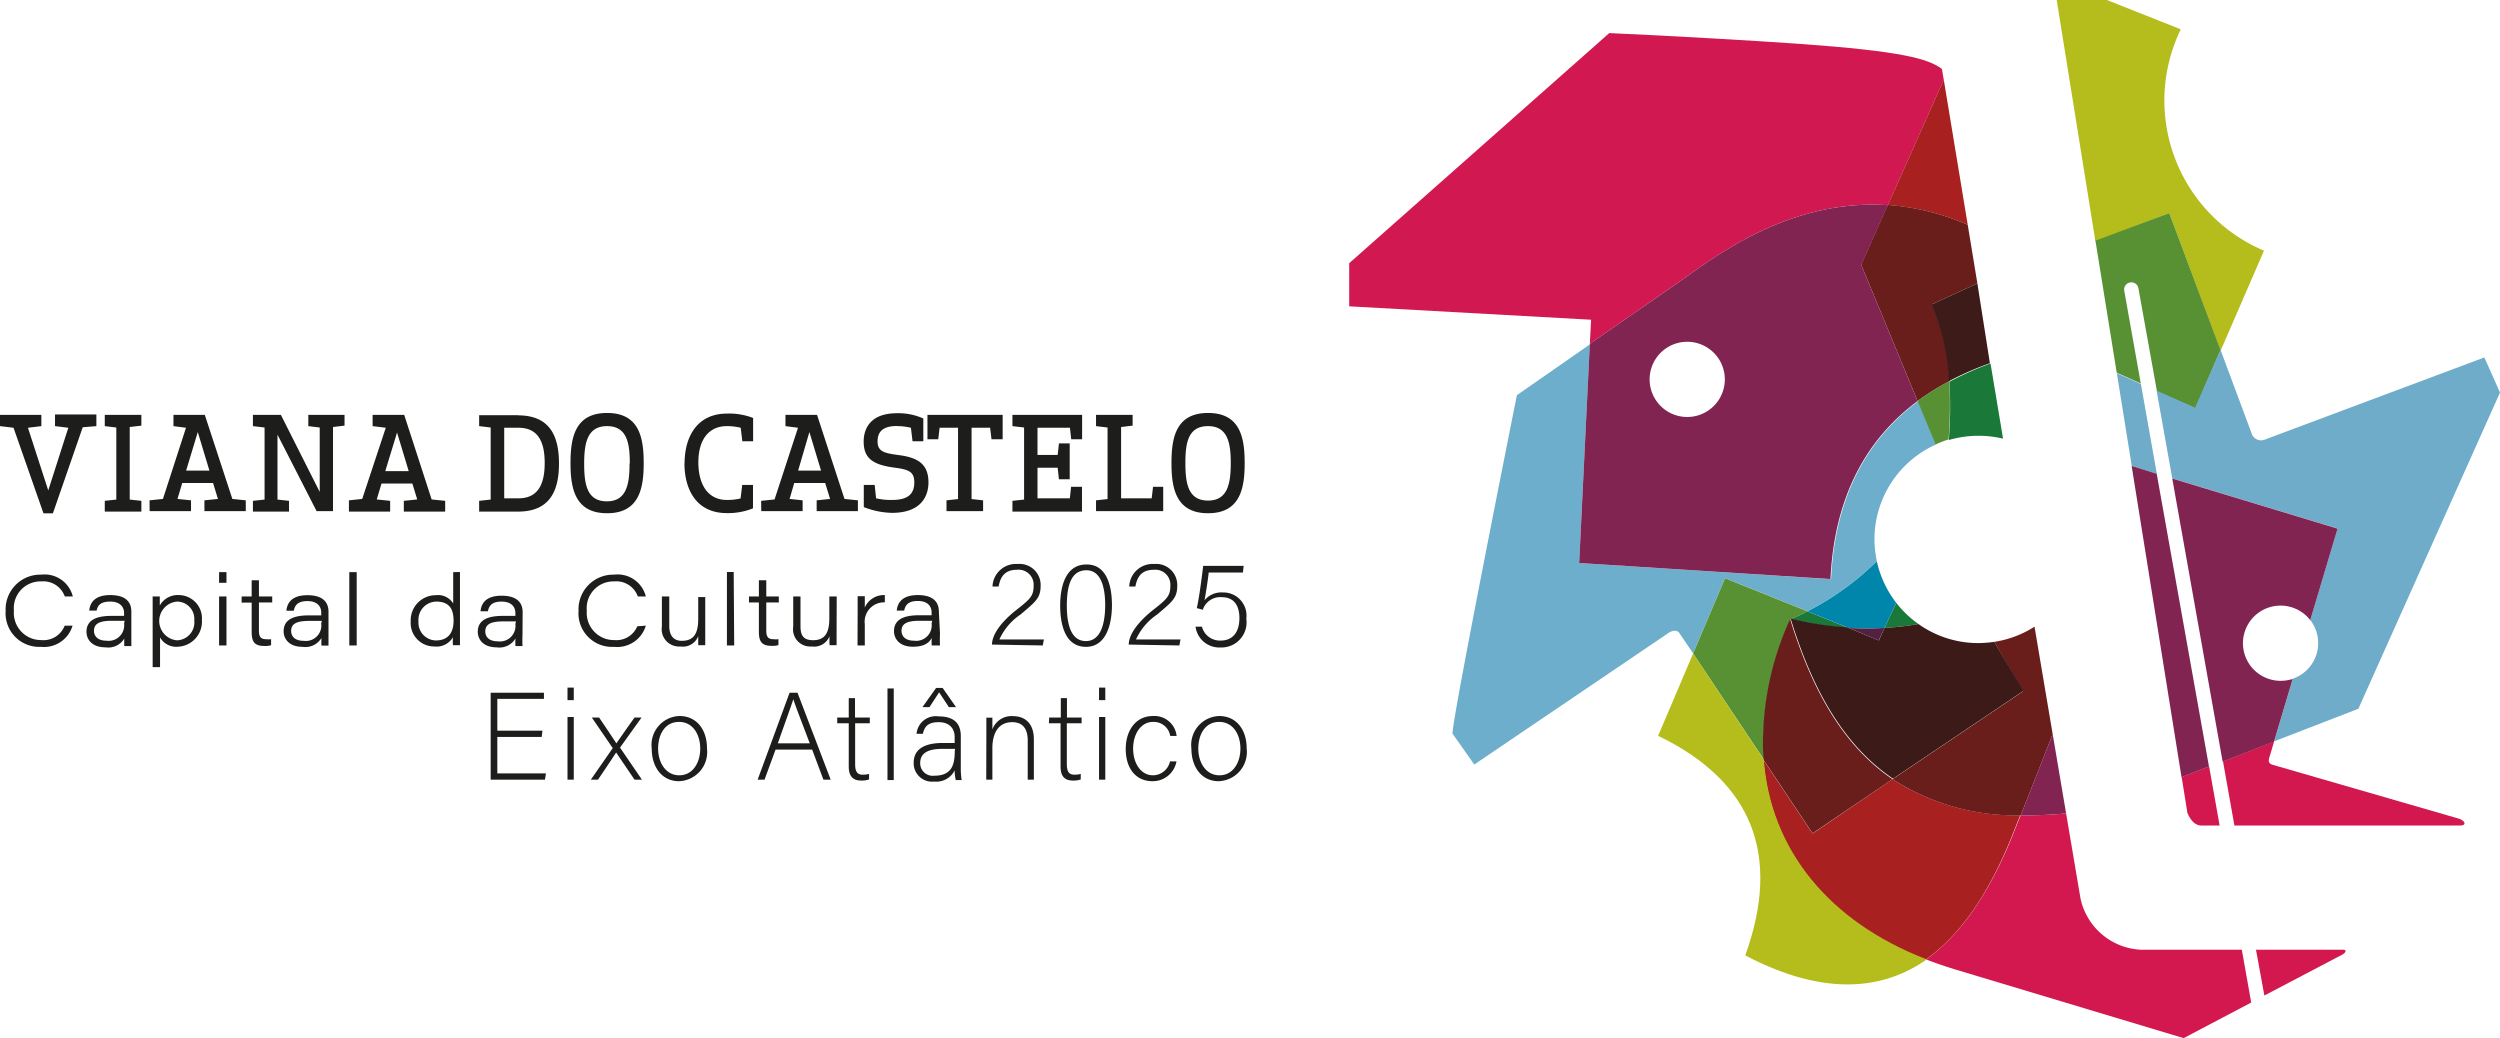
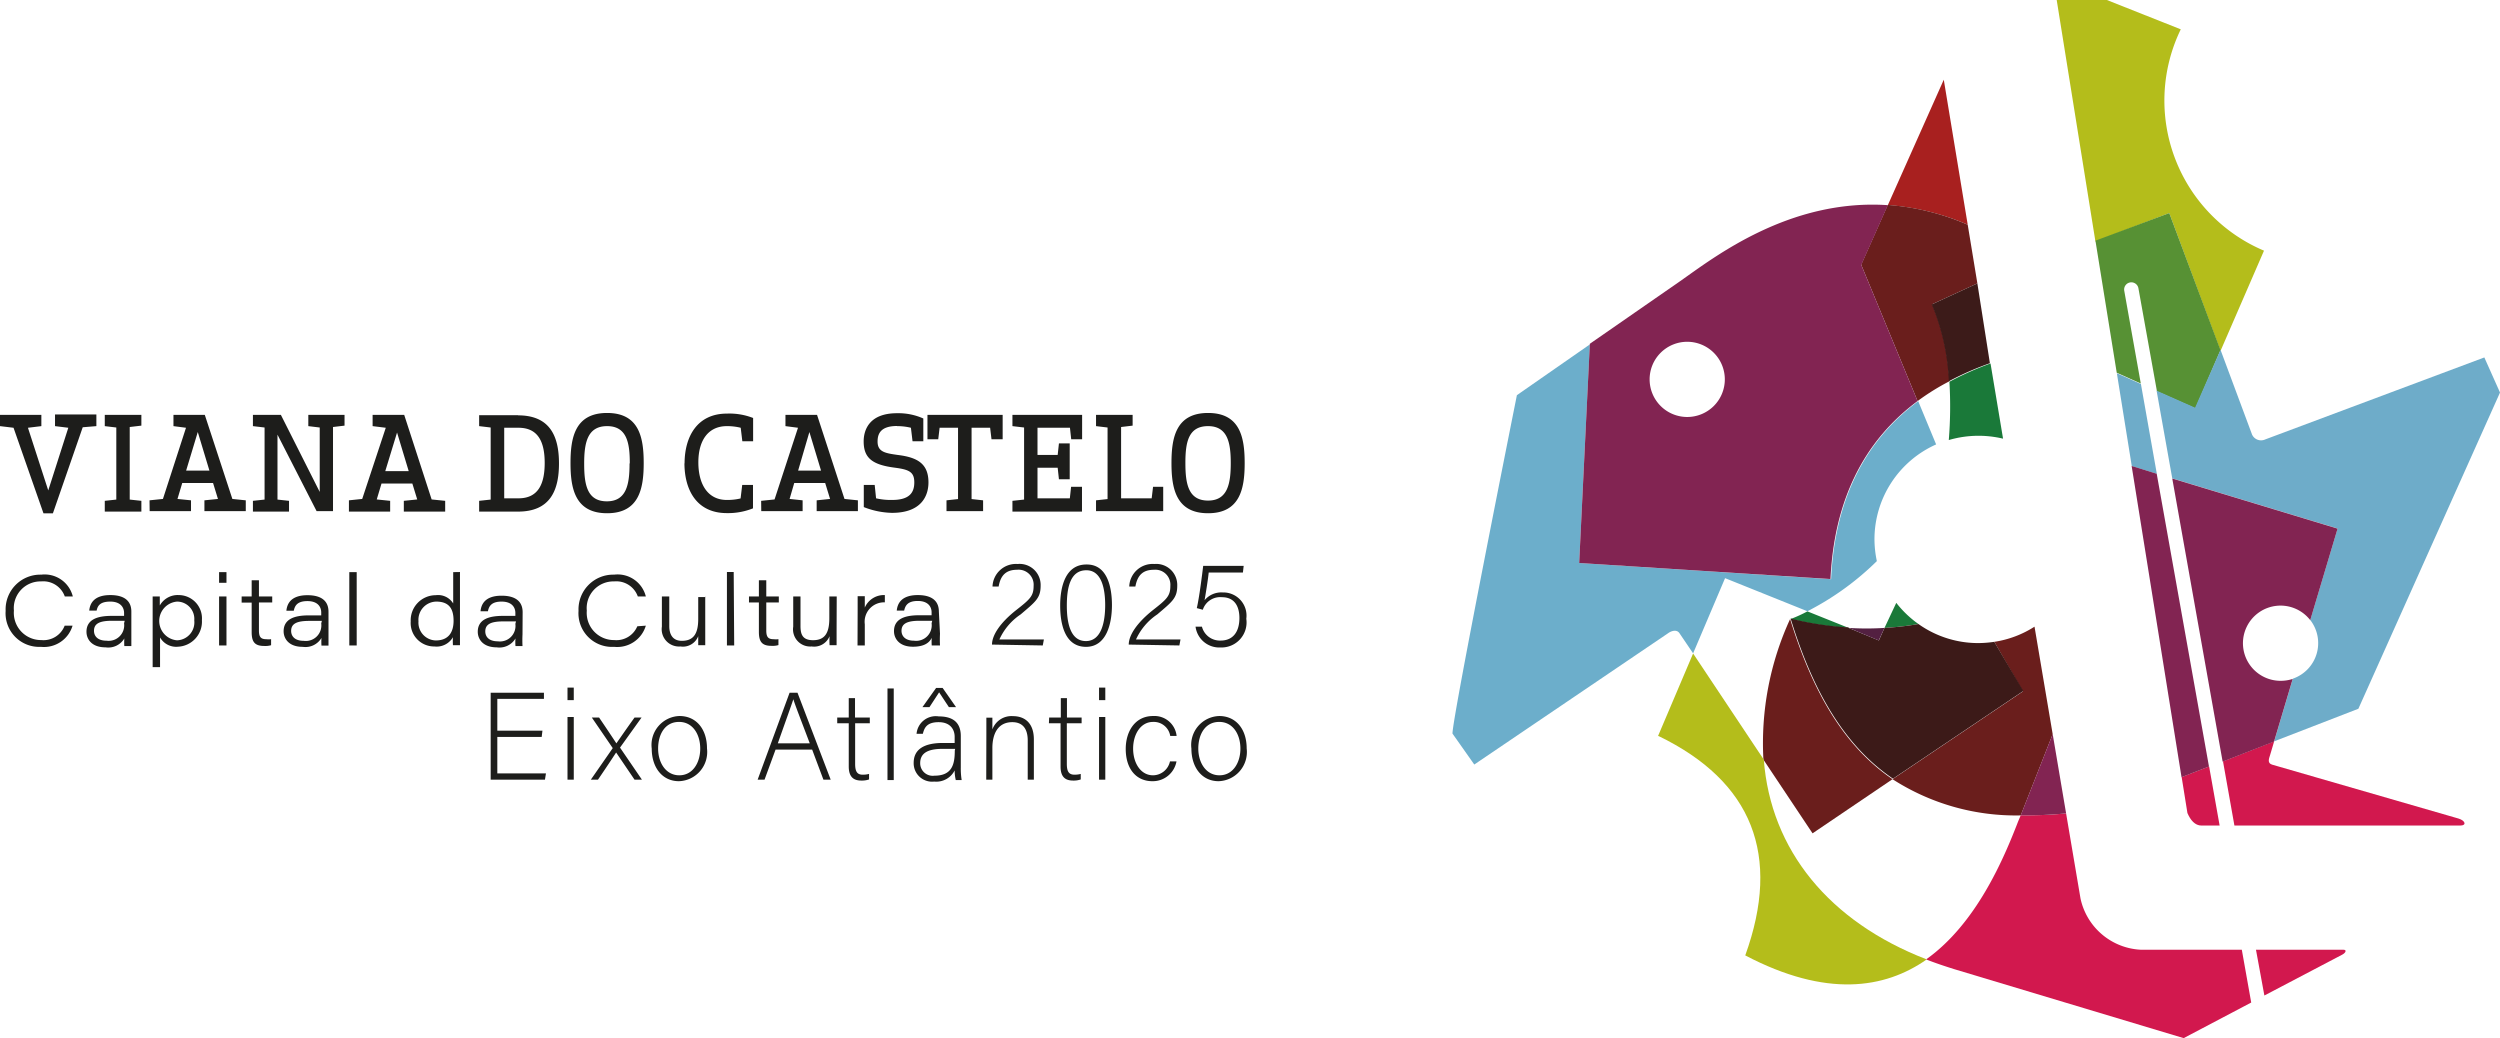
<svg xmlns="http://www.w3.org/2000/svg" viewBox="0 0 199.47 82.83">
  <defs>
    <style>.cls-1{fill:#1d1d1b;}.cls-2{fill:#b4bd1b;}.cls-3{fill:#579134;}.cls-4{fill:#d2184e;}.cls-5{fill:#6eacc9;}.cls-6{fill:#822452;}.cls-7{fill:#d21851;}.cls-8{fill:#a8201f;}.cls-9{fill:#6caecb;}.cls-10{fill:#6a1e1c;}.cls-11{fill:#3c1b19;}.cls-12{fill:#1a7939;}.cls-13{fill:#3c1a18;}.cls-14{fill:#0086aa;}.cls-15{fill:#532041;}</style>
  </defs>
  <g id="Layer_2" data-name="Layer 2">
    <g id="Layer_1-2" data-name="Layer 1">
      <path class="cls-1" d="M97.28,57.6c1.1,0,1.69,1,1.69,2.13s-.6,2.13-1.67,2.13-1.69-1-1.69-2.13.54-2.13,1.67-2.13m0-.47a2.31,2.31,0,0,0-2.22,2.6c0,1.49.83,2.6,2.17,2.6a2.33,2.33,0,0,0,2.24-2.61c0-1.56-.87-2.59-2.19-2.59m-3.93,3.62h0A1.4,1.4,0,0,1,92,61.86c-1,0-1.59-1-1.59-2.13S91,57.6,92,57.6a1.33,1.33,0,0,1,1.37,1.12h.51A1.78,1.78,0,0,0,92,57.13c-1.46,0-2.18,1.26-2.18,2.62,0,1.65.88,2.58,2.12,2.58a1.92,1.92,0,0,0,1.93-1.58Zm-5.66-4.89h.5v-1h-.5Zm0,6.35h.5v-5h-.5Zm-4-4.5h.93v3.45c0,.8.35,1.12,1,1.12a1.7,1.7,0,0,0,.61-.09v-.44a1.82,1.82,0,0,1-.51.06c-.48,0-.6-.32-.6-.87V57.71h1.18v-.46H85.13V55.7h-.49v1.55h-.93Zm-5,4.5h.49V59.68c0-1.08.41-2.06,1.59-2.06.86,0,1.23.57,1.23,1.45v3.14h.49V59c0-1.36-.78-1.86-1.66-1.86a1.62,1.62,0,0,0-1.65,1.06c0-.14,0-.78,0-.94h-.48c0,.4,0,.81,0,1.25Zm-4-7.32L73.6,56.42h.56l.77-1.18.78,1.18h.57l-1.07-1.53Zm1.49,5c0,1.07-.2,2-1.62,2a1,1,0,0,1-1.14-1c0-.85.69-1.14,1.79-1.14h1Zm.48-1.16c0-1.09-.63-1.57-1.76-1.57a1.54,1.54,0,0,0-1.77,1.39h.5c.11-.41.26-.93,1.26-.93s1.28.66,1.28,1.16v.5h-.94c-1.49,0-2.33.5-2.33,1.59a1.47,1.47,0,0,0,1.64,1.49,1.64,1.64,0,0,0,1.63-.89,3.29,3.29,0,0,0,.09.77h.47a5.72,5.72,0,0,1-.07-1Zm-5.35-3.8h-.5v7.31h.5ZM66.8,57.71h.92v3.45c0,.8.36,1.12,1,1.12a1.76,1.76,0,0,0,.62-.09v-.44a1.89,1.89,0,0,1-.52.06c-.47,0-.59-.32-.59-.87V57.71H69.4v-.46H68.22V55.7h-.5v1.55H66.8Zm-4.74,1.6c.62-1.76,1.07-3,1.24-3.52h0c.14.47.53,1.46,1.31,3.52Zm2.74.5.9,2.4h.58l-2.65-6.94H63l-2.55,6.94H61l.88-2.4ZM54.18,57.6c1.1,0,1.69,1,1.69,2.13s-.6,2.13-1.67,2.13-1.69-1-1.69-2.13.54-2.13,1.67-2.13m0-.47A2.31,2.31,0,0,0,52,59.73c0,1.49.83,2.6,2.17,2.6a2.33,2.33,0,0,0,2.24-2.61c0-1.56-.87-2.59-2.19-2.59m-7,.12,1.67,2.44-1.75,2.52h.57c.82-1.2,1.26-1.88,1.45-2.17h0l1.47,2.17h.59l-1.75-2.56,1.72-2.4h-.56c-.72,1-1.21,1.72-1.45,2.06h0c-.2-.3-.55-.84-1.38-2.06Zm-1.94-1.39h.5v-1h-.5Zm0,6.35h.5v-5h-.5Zm-2-3.91H39.68V55.76H43.4v-.49H39.15v6.94h4.33l.08-.5H39.68V58.8h3.54Z" />
      <path class="cls-1" d="M99.23,45.15H96c-.09.75-.31,2.52-.51,3.37l.48.13a1.46,1.46,0,0,1,1.53-1c1,0,1.39.73,1.39,1.66,0,1.09-.5,1.8-1.5,1.8A1.48,1.48,0,0,1,95.9,50h-.51a1.91,1.91,0,0,0,2,1.66,2,2,0,0,0,2.05-2.29,1.85,1.85,0,0,0-1.88-2.1,1.74,1.74,0,0,0-1.45.62c.07-.39.27-1.59.33-2.21h2.73ZM94.1,51.5l.09-.48H90.64a4.77,4.77,0,0,1,1.7-2c1.17-1,1.59-1.29,1.59-2.28A1.68,1.68,0,0,0,92.1,45a1.87,1.87,0,0,0-2,1.8h.49c.17-.93.62-1.34,1.49-1.34a1.2,1.2,0,0,1,1.3,1.29c0,.8-.28,1.06-1.38,1.92-1.26,1-1.94,2-1.94,2.76v0Zm-7.42-6c1.25,0,1.5,1.56,1.5,2.78s-.25,2.87-1.54,2.87-1.52-1.58-1.52-2.82c0-1.4.25-2.83,1.56-2.83m0-.46c-1.65,0-2.09,1.73-2.09,3.28s.41,3.29,2.06,3.29,2.07-1.88,2.07-3.33-.38-3.24-2-3.24M83.2,51.5l.09-.48H79.74a4.77,4.77,0,0,1,1.7-2c1.17-1,1.59-1.29,1.59-2.28A1.68,1.68,0,0,0,81.19,45a1.87,1.87,0,0,0-2,1.8h.49c.16-.93.62-1.34,1.48-1.34a1.2,1.2,0,0,1,1.31,1.29c0,.8-.28,1.06-1.38,1.92-1.27,1-1.94,2-1.94,2.76v0Zm-8.87-1.77a1.24,1.24,0,0,1-1.4,1.39c-.7,0-1-.37-1-.79,0-.59.48-.8,1.45-.8h1Zm.58-.94c0-.65-.34-1.31-1.68-1.31s-1.63.71-1.68,1.24h.59c.09-.4.28-.77,1.09-.77s1.1.45,1.1.91v.23h-1c-1.1,0-2,.27-2,1.27,0,.57.4,1.24,1.51,1.24.86,0,1.3-.29,1.5-.71a4.55,4.55,0,0,0,0,.61H75a9.19,9.19,0,0,1,0-.93ZM68.42,51.5H69V49.81a1.55,1.55,0,0,1,1.6-1.75v-.58a1.66,1.66,0,0,0-1.6,1c0-.4,0-.8,0-.91h-.57c0,.35,0,.71,0,1.06Zm-1.66-3.91h-.59v1.75c0,1.21-.39,1.74-1.3,1.74s-1-.56-1-1.17V47.59h-.58V50a1.37,1.37,0,0,0,1.47,1.58,1.33,1.33,0,0,0,1.43-.82,6,6,0,0,0,0,.72h.56c0-.39,0-.76,0-1.14Zm-7,.48h.79v2.35c0,.77.24,1.11,1,1.11a1.66,1.66,0,0,0,.56-.06V51a1.84,1.84,0,0,1-.4,0c-.44,0-.57-.21-.57-.69V48.07h1v-.48h-1V46.3h-.59v1.29h-.79Zm-1.22-2.43H58V51.5h.58Zm-2.24,2h-.59v1.75c0,1.21-.4,1.74-1.31,1.74-.76,0-1-.56-1-1.17V47.59h-.59V50a1.38,1.38,0,0,0,1.48,1.58,1.31,1.31,0,0,0,1.42-.82c0,.3,0,.61,0,.72h.56V47.59Zm-5.45,2.33h0A1.81,1.81,0,0,1,49,51.07a2.17,2.17,0,0,1-2.18-2.35A2.13,2.13,0,0,1,49,46.39a1.82,1.82,0,0,1,1.89,1.2h.64A2.32,2.32,0,0,0,49,45.85a2.77,2.77,0,0,0-2.84,2.89A2.68,2.68,0,0,0,49,51.61a2.38,2.38,0,0,0,2.53-1.69Zm-9.73-.19a1.24,1.24,0,0,1-1.4,1.39c-.71,0-1-.37-1-.79,0-.59.47-.8,1.45-.8h1Zm.58-.94c0-.65-.34-1.31-1.68-1.31s-1.63.71-1.68,1.24h.59c.08-.4.28-.77,1.09-.77s1.1.45,1.1.91v.23h-1c-1.1,0-2,.27-2,1.27,0,.57.4,1.24,1.51,1.24a1.49,1.49,0,0,0,1.5-.71,3.34,3.34,0,0,0,0,.61h.56a9.19,9.19,0,0,1,0-.93ZM34.81,48c1.06,0,1.38.62,1.38,1.53s-.4,1.57-1.42,1.57a1.42,1.42,0,0,1-1.38-1.53A1.45,1.45,0,0,1,34.81,48m1.35-2.35v2.5a1.41,1.41,0,0,0-1.39-.66,2,2,0,0,0-2,2.09,1.87,1.87,0,0,0,1.89,2,1.5,1.5,0,0,0,1.48-.74,4.43,4.43,0,0,0,0,.64h.56c0-.38,0-.77,0-1.15V45.64Zm-7.7,0h-.59V51.5h.59Zm-2.83,4.09a1.24,1.24,0,0,1-1.4,1.39c-.71,0-1-.37-1-.79,0-.59.47-.8,1.45-.8h1Zm.58-.94c0-.65-.34-1.31-1.68-1.31s-1.63.71-1.68,1.24h.59c.08-.4.28-.77,1.09-.77s1.1.45,1.1.91v.23h-1c-1.1,0-2,.27-2,1.27,0,.57.4,1.24,1.52,1.24a1.49,1.49,0,0,0,1.5-.71,4.45,4.45,0,0,0,0,.61h.56c0-.1,0-.59,0-.93Zm-6.93-.72h.8v2.35c0,.77.23,1.11,1,1.11a1.63,1.63,0,0,0,.55-.06V51a1.8,1.8,0,0,1-.4,0c-.44,0-.57-.21-.57-.69V48.07h1.06v-.48H20.66V46.3h-.58v1.29h-.8Zm-1.8-1.58h.59v-.85h-.59Zm0,5h.59V47.59h-.59Zm-3.35-.41a1.55,1.55,0,0,1,0-3.09,1.38,1.38,0,0,1,1.37,1.5,1.43,1.43,0,0,1-1.39,1.59m.07.51a2,2,0,0,0,1.93-2.12,1.86,1.86,0,0,0-1.82-2,1.64,1.64,0,0,0-1.54.83c0-.33,0-.6,0-.72h-.57v5.64h.59V50.86a1.48,1.48,0,0,0,1.43.74M9.9,49.73a1.24,1.24,0,0,1-1.4,1.39c-.71,0-1-.37-1-.79,0-.59.47-.8,1.45-.8h1Zm.58-.94c0-.65-.34-1.31-1.68-1.31s-1.63.71-1.68,1.24h.59C7.79,48.32,8,48,8.8,48s1.1.45,1.1.91v.23h-1c-1.1,0-2,.27-2,1.27,0,.57.4,1.24,1.52,1.24a1.49,1.49,0,0,0,1.5-.71,4.45,4.45,0,0,0,0,.61h.56c0-.1,0-.59,0-.93ZM5.16,49.92h0a1.81,1.81,0,0,1-1.87,1.15,2.17,2.17,0,0,1-2.18-2.35,2.13,2.13,0,0,1,2.17-2.33,1.82,1.82,0,0,1,1.89,1.2h.64a2.32,2.32,0,0,0-2.52-1.74A2.77,2.77,0,0,0,.45,48.74a2.68,2.68,0,0,0,2.81,2.87,2.38,2.38,0,0,0,2.53-1.69Z" />
      <path class="cls-1" d="M98.2,36.94c0,1.59-.22,3-1.81,3s-1.81-1.36-1.81-3S94.81,34,96.39,34s1.81,1.37,1.81,2.95m1.11,0c0-2-.34-4-2.92-4s-2.92,2-2.92,4,.35,4,2.92,4,2.92-2,2.92-4M88.37,39.82l-.92.1v.86h5.36V38.84H92l-.11.92H89.45V34.07l.92-.11V33.1H87.45V34l.92.11Zm-3-5.69.1.92h.87V33.1H80.78V34l.93.11v5.75l-.93.1v.86h5.55V38.84h-.87l-.1.92H82.78V37.32h1.61l.1.92h.86V35.38h-.86l-.1.92H82.78V34.13ZM74,33.1v1.95h.86l.11-.92h1.47v5.69l-.92.1v.86h2.92v-.86l-.92-.1V34.13H79l.11.92H80V33.1ZM71.57,34a4.61,4.61,0,0,1,1.11.13l.13,1.08h.86V33.39a4.87,4.87,0,0,0-2.1-.42c-2.21,0-2.66,1.33-2.66,2.25,0,1.32.68,1.87,2.52,2.1h0c1.11.15,1.52.34,1.52,1.17s-.4,1.4-1.77,1.4a5.24,5.24,0,0,1-1.28-.13l-.11-1.07h-.87v1.77a6.49,6.49,0,0,0,2.25.46c2.33,0,2.91-1.34,2.91-2.43,0-1.51-.9-2-2.45-2.19-1-.14-1.61-.24-1.61-1.07,0-.65.27-1.24,1.56-1.24m-7,.48.93,3.08H63.68Zm-3.84,6.31h3.3v-.86L63,39.81l.37-1.27h2.47l.39,1.27-1.07.11v.86h3.29v-.86l-1.07-.11L65.19,33.1H62.67V34l1,.13-1.87,5.72-1.07.11Zm-6.13-3.84c0,2.19,1,4,3.38,4a5.37,5.37,0,0,0,2.09-.38V38.69h-.86l-.13,1.08a4.52,4.52,0,0,1-1.1.12c-1.51,0-2.27-1.24-2.27-3S56.51,34,58,34a4.53,4.53,0,0,1,1.1.13l.13,1.08h.86V33.35A5.19,5.19,0,0,0,58,33c-2.34,0-3.38,1.79-3.38,4m-4.39,0c0,1.59-.22,3-1.81,3s-1.81-1.36-1.81-3S46.85,34,48.44,34s1.81,1.37,1.81,2.95m1.11,0c0-2-.34-4-2.92-4s-2.92,2-2.92,4,.35,4,2.92,4,2.92-2,2.92-4M40.23,34.13h1.14c1.6,0,2.09,1.18,2.09,2.81s-.49,2.82-2.09,2.82H40.23Zm1.1-1h-3.1V34l.92.11v5.75l-.92.1v.86h3.1c2.54,0,3.27-1.65,3.27-3.84s-.73-3.84-3.27-3.84m-9.65,1.37.93,3.08H30.74Zm-3.84,6.31h3.29v-.86l-1.07-.11.38-1.27H32.9l.39,1.27-1.07.11v.86h3.3v-.86l-1.08-.11L32.25,33.1H29.73V34l1.05.13L28.9,39.81l-1.06.11ZM22.41,33.1H20.18V34l.93.11v5.75l-.93.1v.86h2.88v-.86l-.92-.1V34.68l3.12,6.1h1.31V34.07l.92-.11V33.1H24.6V34l.91.11,0,5.14Zm-6.63,1.37.93,3.08H14.85Zm-3.84,6.31h3.3v-.86l-1.08-.11.38-1.27H17l.39,1.27-1.08.11v.86h3.3v-.86l-1.07-.11-2.2-6.71H13.84V34l1,.13L13,39.81l-1.07.11Zm-1.59-6.71.93-.11V33.1H8.36V34l.92.11v5.75l-.92.1v.86h2.92v-.86l-.93-.1Zm-2.66-1H4.39V34l1.06.13-1.6,5-1.62-5L3.3,34V33.1H0V34l1.08.13,2.39,6.83h.75L6.6,34.09,7.69,34Z" />
      <path class="cls-2" d="M164.1,0h4L174,2.34A13,13,0,0,0,180.64,20l-3.47,8L173.08,17l-5.89,2.27Z" />
      <path class="cls-3" d="M173.08,17l4.09,10.94-2,4.65-3.07-1.36L170.62,23a.57.57,0,0,0-1.13.2l1.32,7.4-1.92-.86-1.7-10.54Z" />
      <path class="cls-4" d="M177.1,65.87h-1.45c-.52,0-.88-.44-1.12-1L174.07,62l2.19-.85Zm4.35-6.72-.32,1.08c-.11.34-.23.66.16.78l14.87,4.3c.54.16.68.56.12.56h-18l-.91-5.12Z" />
      <path class="cls-5" d="M172.09,37.81l-2-.62-1.19-7.41,1.92.86Zm5.08-9.9,2.52,6.77a.79.79,0,0,0,1.05.38l17.48-6.54,1.25,2.8-11.3,25.23-6.72,2.6,1.49-5a3,3,0,0,0,1.39-4.68l2.18-7.3-13.19-4-1.25-7,3.07,1.36Z" />
      <path class="cls-6" d="M173.32,38.18l13.19,4-2.18,7.3A3,3,0,1,0,182,54.32a3.12,3.12,0,0,0,.93-.15l-1.49,5-4.1,1.6Zm-3.24-1,2,.62,4.17,23.36-2.19.85Z" />
      <path class="cls-4" d="M180,75.78h7c.23,0,.19.22-.1.38l-6.23,3.27Z" />
-       <path class="cls-7" d="M143.58,3.5c8.13.58,10.27,1.18,11.36,2l.15.87-4.46,10c-7.9-.54-13.91,4.2-16.57,6.06l-7.21,5,.1-1.92-19.3-1.07V21L128.4,2.64c4.75.21,11.68.61,15.18.86" />
      <path class="cls-8" d="M150.63,16.36l4.46-10L157,17.93a19.65,19.65,0,0,0-6.37-1.57" />
      <path class="cls-9" d="M117.63,61l-1.74-2.47c0-1.33,5.14-27,5.14-27l5.82-4.05L126,44.92l20.1,1.29c.29-6.14,2.55-10.93,6.95-14.2l1.43,3.45A8.29,8.29,0,0,0,149.56,43a8.57,8.57,0,0,0,.19,1.77,22.44,22.44,0,0,1-5.54,4l-6.57-2.64-2.55,6L134,50.52c-.23-.34-.68-.16-.9,0Z" />
      <path class="cls-10" d="M153,32l-4.5-10.88,2.12-4.77A19.65,19.65,0,0,1,157,17.93l.77,4.68-3.6,1.66a17.85,17.85,0,0,1,1.37,6.15A18.72,18.72,0,0,0,153,32" />
-       <path class="cls-3" d="M154.44,35.46,153,32a18.72,18.72,0,0,1,2.53-1.59,34.85,34.85,0,0,1-.06,4.65,8.58,8.58,0,0,0-1,.39" />
      <path class="cls-11" d="M154.17,24.27l3.6-1.66,1,6.37a24,24,0,0,0-3.28,1.44,17.85,17.85,0,0,0-1.37-6.15" />
      <path class="cls-12" d="M158.82,29l1,6a8.45,8.45,0,0,0-4.33.11,33.16,33.16,0,0,0,.05-4.65A24.72,24.72,0,0,1,158.82,29" />
      <path class="cls-4" d="M161.23,65.05a32.53,32.53,0,0,0,3.62-.15L166,71.69a5.18,5.18,0,0,0,4.87,4.09h8l.75,4.21-5.39,2.84L155.9,77.32c-.76-.24-1.51-.49-2.22-.77,4-2.84,6.18-8,7.34-11Z" />
-       <path class="cls-8" d="M151,62.17a18.17,18.17,0,0,0,10.19,2.88l-.21.52c-1.16,3-3.29,8.14-7.34,11-7.75-3-12.39-8.74-12.94-15.94l3.92,5.88Z" />
-       <path class="cls-3" d="M135.09,52.14l2.55-6,6.57,2.64a11,11,0,0,1-1.34.61,23.71,23.71,0,0,0-2.13,11.22Z" />
      <path class="cls-10" d="M151,62.17l-6.38,4.32-3.92-5.88a23.71,23.71,0,0,1,2.13-11.22c1.81,5.9,4.36,10.19,8.17,12.78" />
      <path class="cls-2" d="M132.29,58.73l2.8-6.59,5.64,8.47c.55,7.2,5.2,12.93,13,15.94-3.34,2.34-8,3.08-14.48-.32,2.89-8,.57-13.87-6.91-17.5" />
      <path class="cls-10" d="M159.12,51.21A8.18,8.18,0,0,0,162.33,50l1.45,8.58-2.55,6.48A18.17,18.17,0,0,1,151,62.17l10.4-7Z" />
      <path class="cls-12" d="M150.36,50.1l.94-2a8.35,8.35,0,0,0,1.77,1.69,23.44,23.44,0,0,1-2.71.31m-7.49-.71a11,11,0,0,0,1.34-.61l3.29,1.32a25.24,25.24,0,0,1-4.63-.71" />
      <path class="cls-13" d="M147.5,50.1l2.41,1,.45-1a23.44,23.44,0,0,0,2.71-.31,8.22,8.22,0,0,0,4.78,1.52,8.94,8.94,0,0,0,1.27-.1l2.32,3.92-10.4,7c-3.81-2.58-6.36-6.88-8.17-12.78a25.24,25.24,0,0,0,4.63.71" />
      <path class="cls-6" d="M163.78,58.57l1.07,6.33a32.53,32.53,0,0,1-3.62.15Z" />
-       <path class="cls-14" d="M149.75,44.79a8.34,8.34,0,0,0,1.55,3.31l-.94,2a22.74,22.74,0,0,1-2.86,0l-3.29-1.32a22.44,22.44,0,0,0,5.54-4" />
      <path class="cls-15" d="M150.36,50.1l-.46,1-2.4-1a22.74,22.74,0,0,0,2.86,0" />
      <path class="cls-6" d="M126.85,27.43l7.21-5c2.66-1.86,8.67-6.59,16.57-6.06l-2.12,4.77L153,32c-4.4,3.27-6.66,8.06-6.95,14.2L126,44.92Zm4.77,2.84a3,3,0,1,0,3-3,3,3,0,0,0-3,3" />
    </g>
  </g>
</svg>